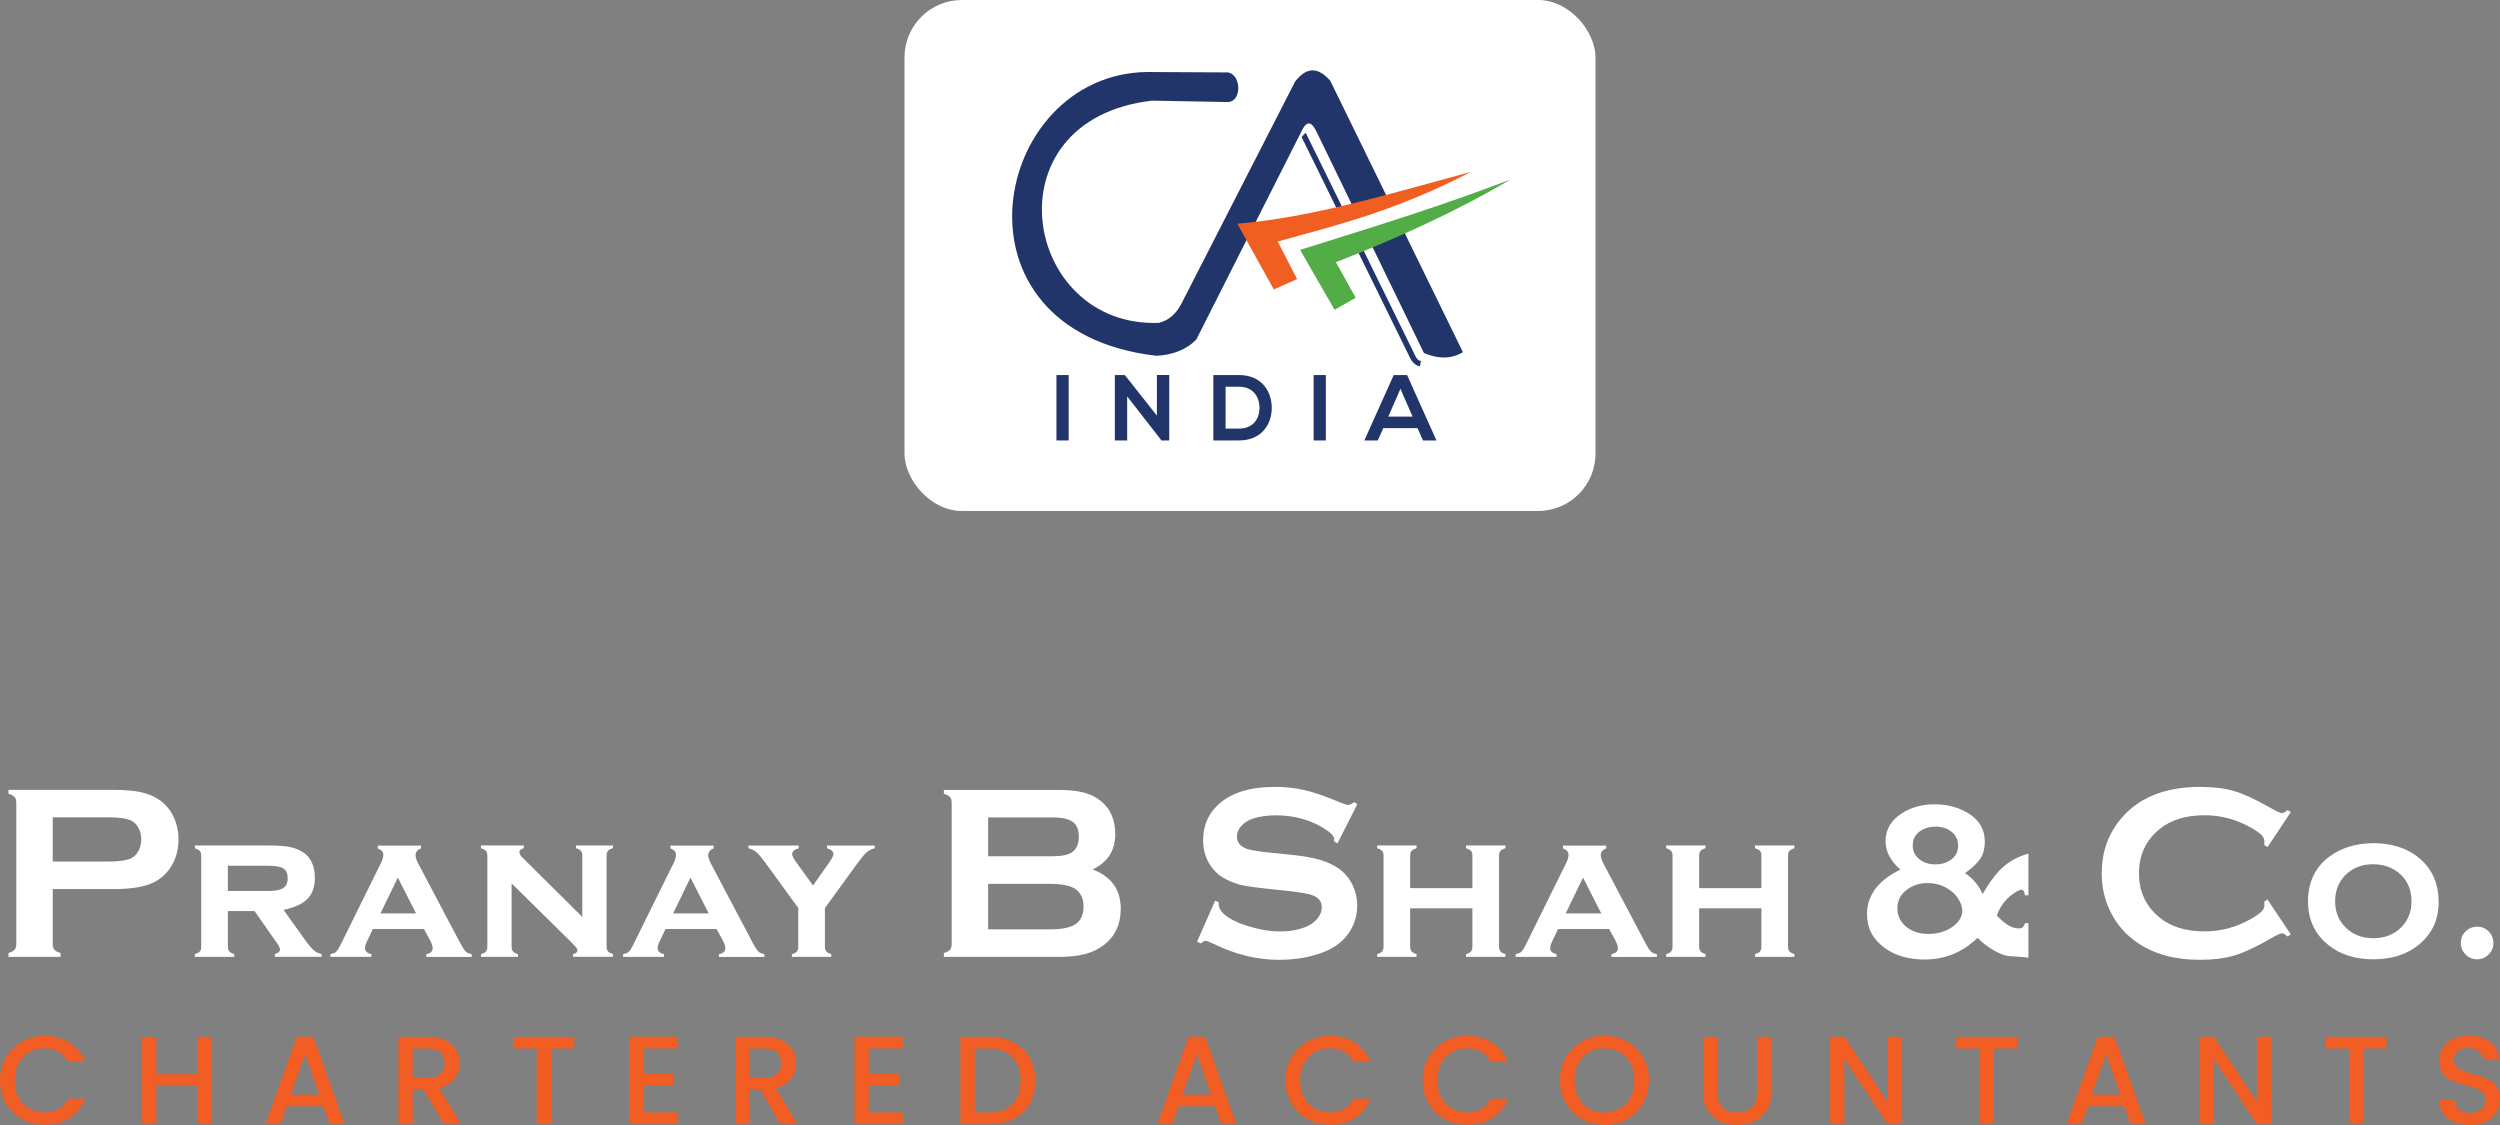
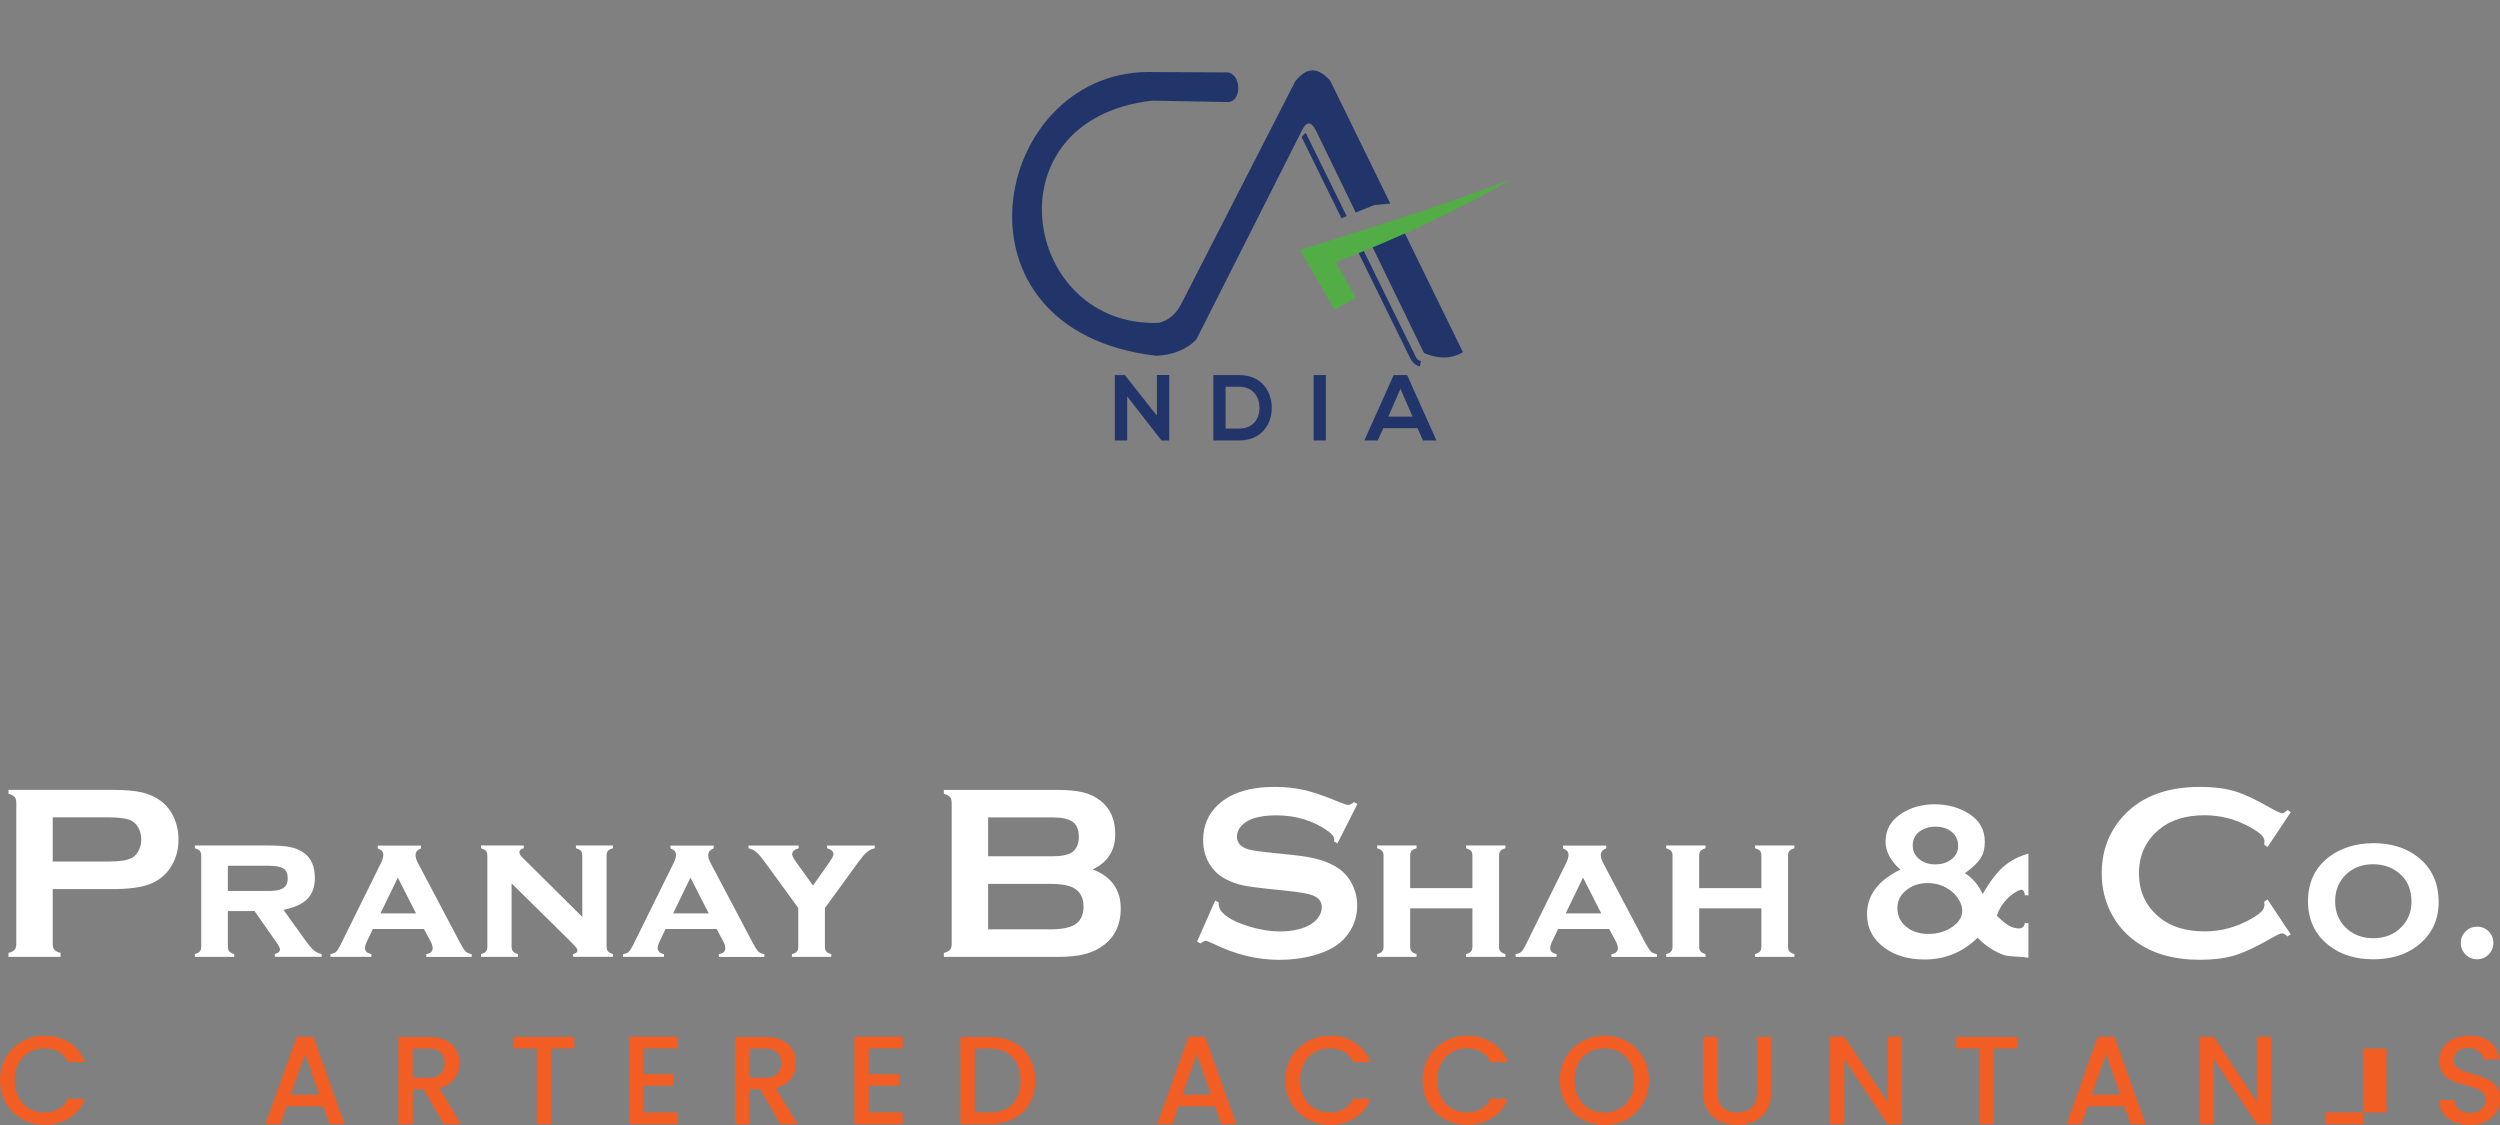
<svg xmlns="http://www.w3.org/2000/svg" id="Layer_2" data-name="Layer 2" viewBox="0 0 613.52 276.08">
  <rect x="0" y="0" width="613.52" height="276.08" fill="#808080" stroke="none" />
  <defs>
    <style>
      .cls-1, .cls-2 {
        fill: #22356b;
      }

      .cls-3 {
        fill: #fff;
      }

      .cls-4 {
        fill: #52ad47;
      }

      .cls-4, .cls-2, .cls-5 {
        fill-rule: evenodd;
      }

      .cls-6 {
        fill: #f15d22;
      }

      .cls-5 {
        fill: #f15e22;
      }
    </style>
  </defs>
  <g id="Layer_1-2" data-name="Layer 1">
    <g>
      <g>
-         <rect class="cls-3" x="221.97" width="169.58" height="125.4" rx="14.09" ry="14.09" />
        <g>
          <polygon class="cls-2" points="330.48 53.04 320.42 32.57 319.42 33.62 329.2 53.55 330.48 53.04" />
          <path class="cls-2" d="M347.53,87.73l-13.94-28.37-1.29.48,13.96,28.44c.62.92,1.35,1.48,2.2,1.63l.25-1.35c-.43.03-.81-.29-1.17-.83" />
-           <rect class="cls-1" x="259.26" y="92.04" width="3" height="16.05" />
          <polygon class="cls-1" points="283.91 92.02 286.94 92.02 286.94 108.1 285.06 108.1 285.06 108.12 276.62 97.27 276.62 108.1 273.59 108.1 273.59 92.04 276.04 92.04 283.91 101.99 283.91 92.02" />
          <path class="cls-1" d="M312.1,99.93c.07,4.06-2.41,8.16-8.03,8.16h-6.31v-16.05h6.31c5.5,0,7.96,3.92,8.03,7.89M300.77,105.18h3.3c3.65,0,5.09-2.66,5.02-5.27-.07-2.5-1.54-5-5.02-5h-3.3v10.27Z" />
          <rect class="cls-1" x="322.37" y="92.04" width="3" height="16.05" />
          <path class="cls-1" d="M347.87,105.07h-8.39l-1.38,3.03h-3.28l7.2-16.05h3.3l7.2,16.05h-3.3l-1.35-3.03ZM343.68,95.41l-2.98,6.83h5.96l-2.98-6.83Z" />
          <path class="cls-2" d="M337.26,50.32l3.93-.36-14.73-30.14c-2.75-3.12-5.6-3.72-8.62.18l-27.99,54.67c-1.35,2.55-3.2,4.01-5.48,4.56-33.37,1.27-42.19-49.86-1.65-54.53l18.6.34c3.49-.07,3.35-6.75,0-7.27l-19.83-.1c-38.09.49-50.64,63.44,2.24,69.64,3.88-.15,7.46-1.46,9.87-4.02l25.79-51.05c1.15-2.49,2.35-2.67,3.63-.05l9.69,19.96,4.55-1.82Z" />
          <path class="cls-2" d="M343.92,55.55l-8.11,2.99,13.64,28.09c3.45,1.49,6.65,1.52,9.57-.2l-15.1-30.88Z" />
-           <path class="cls-5" d="M303.65,54.9c18.78-1.57,38.19-7.58,57.37-12.74-18.43,9.51-31.43,12.68-47.46,17.11l4.76,9.21-5.72,2.55-8.95-16.14Z" />
          <path class="cls-4" d="M319.06,61.32c21.22-6.65,33.91-10.55,51.59-17.25-12.58,7.48-28.04,14.55-42.81,20.27l4.86,8.73-5.18,2.96-8.46-14.71Z" />
        </g>
      </g>
      <g>
        <g>
          <path class="cls-6" d="M1.46,259.48c.98-1.67,2.3-2.96,3.97-3.9,1.67-.93,3.51-1.4,5.5-1.4,2.28,0,4.31.56,6.09,1.68s3.07,2.71,3.87,4.76h-4.22c-.55-1.13-1.32-1.97-2.31-2.53-.99-.55-2.13-.83-3.42-.83-1.42,0-2.68.32-3.79.96-1.11.64-1.98,1.55-2.6,2.74-.63,1.19-.94,2.58-.94,4.16s.31,2.97.94,4.16c.63,1.19,1.49,2.11,2.6,2.75,1.11.65,2.37.97,3.79.97,1.29,0,2.43-.28,3.42-.84.99-.55,1.76-1.39,2.31-2.53h4.22c-.8,2.06-2.09,3.64-3.87,4.75s-3.81,1.66-6.09,1.66c-2.01,0-3.85-.46-5.51-1.4-1.66-.93-2.98-2.23-3.96-3.9-.98-1.67-1.46-3.54-1.46-5.64s.49-3.98,1.46-5.64Z" />
-           <path class="cls-6" d="M51.95,254.45v21.42h-3.51v-9.37h-10.08v9.37h-3.51v-21.42h3.51v9.18h10.08v-9.18h3.51Z" />
          <path class="cls-6" d="M79.34,271.49h-8.97l-1.54,4.38h-3.67l7.67-21.45h4.07l7.67,21.45h-3.7l-1.54-4.38ZM78.36,268.63l-3.48-9.95-3.51,9.95h7Z" />
          <path class="cls-6" d="M108.9,275.87l-4.93-8.56h-2.68v8.56h-3.51v-21.42h7.4c1.64,0,3.04.29,4.18.86,1.14.57,1.99,1.34,2.56,2.31s.85,2.05.85,3.24c0,1.4-.41,2.66-1.22,3.81-.81,1.14-2.06,1.92-3.74,2.33l5.3,8.87h-4.19ZM101.28,264.5h3.88c1.32,0,2.31-.33,2.97-.99.67-.66,1-1.54,1-2.65s-.33-1.98-.99-2.6c-.66-.63-1.65-.94-2.99-.94h-3.88v7.18Z" />
          <path class="cls-6" d="M140.94,254.45v2.86h-5.7v18.55h-3.51v-18.55h-5.73v-2.86h14.95Z" />
          <path class="cls-6" d="M157.86,257.29v6.29h7.4v2.86h-7.4v6.56h8.32v2.86h-11.83v-21.45h11.83v2.87h-8.32Z" />
          <path class="cls-6" d="M191.48,275.87l-4.93-8.56h-2.68v8.56h-3.51v-21.42h7.4c1.64,0,3.04.29,4.18.86,1.14.57,1.99,1.34,2.56,2.31s.85,2.05.85,3.24c0,1.4-.41,2.66-1.22,3.81-.81,1.14-2.06,1.92-3.74,2.33l5.3,8.87h-4.19ZM183.86,264.5h3.88c1.32,0,2.31-.33,2.97-.99.67-.66,1-1.54,1-2.65s-.33-1.98-.99-2.6c-.66-.63-1.65-.94-2.99-.94h-3.88v7.18Z" />
          <path class="cls-6" d="M213.2,257.29v6.29h7.4v2.86h-7.4v6.56h8.32v2.86h-11.83v-21.45h11.83v2.87h-8.32Z" />
          <path class="cls-6" d="M248.68,255.76c1.71.88,3.04,2.13,3.97,3.76.93,1.63,1.4,3.54,1.4,5.72s-.47,4.07-1.4,5.67c-.94,1.61-2.26,2.83-3.97,3.68-1.72.85-3.71,1.28-5.99,1.28h-7v-21.42h7c2.28,0,4.28.44,5.99,1.31ZM248.45,270.97c1.34-1.36,2-3.27,2-5.73s-.67-4.42-2-5.82c-1.33-1.4-3.26-2.1-5.76-2.1h-3.48v15.69h3.48c2.51,0,4.43-.68,5.76-2.03Z" />
          <path class="cls-6" d="M298.18,271.49h-8.97l-1.54,4.38h-3.67l7.67-21.45h4.07l7.67,21.45h-3.7l-1.54-4.38ZM297.19,268.63l-3.48-9.95-3.51,9.95h7Z" />
          <path class="cls-6" d="M316.9,259.48c.98-1.67,2.3-2.96,3.97-3.9,1.67-.93,3.51-1.4,5.5-1.4,2.28,0,4.31.56,6.09,1.68,1.78,1.12,3.07,2.71,3.87,4.76h-4.22c-.55-1.13-1.32-1.97-2.31-2.53-.99-.55-2.13-.83-3.42-.83-1.42,0-2.68.32-3.79.96-1.11.64-1.98,1.55-2.6,2.74-.63,1.19-.94,2.58-.94,4.16s.31,2.97.94,4.16c.63,1.19,1.49,2.11,2.6,2.75,1.11.65,2.37.97,3.79.97,1.29,0,2.43-.28,3.42-.84.99-.55,1.76-1.39,2.31-2.53h4.22c-.8,2.06-2.09,3.64-3.87,4.75-1.78,1.11-3.81,1.66-6.09,1.66-2.01,0-3.85-.46-5.51-1.4-1.66-.93-2.98-2.23-3.96-3.9-.98-1.67-1.46-3.54-1.46-5.64s.49-3.98,1.46-5.64Z" />
          <path class="cls-6" d="M350.58,259.48c.98-1.67,2.3-2.96,3.97-3.9,1.67-.93,3.51-1.4,5.5-1.4,2.28,0,4.31.56,6.09,1.68,1.78,1.12,3.07,2.71,3.87,4.76h-4.22c-.55-1.13-1.32-1.97-2.31-2.53-.99-.55-2.13-.83-3.42-.83-1.42,0-2.68.32-3.79.96-1.11.64-1.98,1.55-2.6,2.74-.63,1.19-.94,2.58-.94,4.16s.31,2.97.94,4.16c.63,1.19,1.49,2.11,2.6,2.75,1.11.65,2.37.97,3.79.97,1.29,0,2.43-.28,3.42-.84.99-.55,1.76-1.39,2.31-2.53h4.22c-.8,2.06-2.09,3.64-3.87,4.75-1.78,1.11-3.81,1.66-6.09,1.66-2.01,0-3.85-.46-5.51-1.4-1.66-.93-2.98-2.23-3.96-3.9-.98-1.67-1.46-3.54-1.46-5.64s.49-3.98,1.46-5.64Z" />
          <path class="cls-6" d="M388.23,274.68c-1.67-.94-3-2.24-3.97-3.92-.98-1.67-1.46-3.56-1.46-5.65s.49-3.98,1.46-5.64c.98-1.67,2.3-2.96,3.97-3.9,1.67-.93,3.51-1.4,5.5-1.4s3.86.47,5.53,1.4c1.67.94,2.99,2.23,3.96,3.9.96,1.66,1.45,3.54,1.45,5.64s-.48,3.98-1.45,5.65c-.97,1.67-2.29,2.98-3.96,3.92-1.67.93-3.52,1.4-5.53,1.4s-3.83-.47-5.5-1.4ZM397.52,272.06c1.11-.65,1.98-1.57,2.61-2.77.63-1.2.94-2.59.94-4.17s-.31-2.97-.94-4.16c-.63-1.19-1.5-2.11-2.61-2.74-1.11-.64-2.37-.96-3.79-.96s-2.68.32-3.79.96c-1.11.64-1.98,1.55-2.6,2.74-.63,1.19-.94,2.58-.94,4.16s.31,2.97.94,4.17c.63,1.2,1.49,2.13,2.6,2.77,1.11.65,2.37.97,3.79.97s2.68-.32,3.79-.97Z" />
          <path class="cls-6" d="M421.47,254.45v13.65c0,1.63.43,2.85,1.28,3.67.85.82,2.04,1.23,3.56,1.23s2.74-.41,3.59-1.23c.85-.82,1.28-2.04,1.28-3.67v-13.65h3.51v13.59c0,1.75-.38,3.23-1.14,4.44-.76,1.21-1.78,2.11-3.05,2.71-1.27.59-2.68.89-4.22.89s-2.94-.3-4.21-.89c-1.26-.6-2.26-1.5-3-2.71-.74-1.21-1.11-2.69-1.11-4.44v-13.59h3.51Z" />
          <path class="cls-6" d="M466.7,275.87h-3.51l-10.57-15.99v15.99h-3.51v-21.45h3.51l10.57,15.96v-15.96h3.51v21.45Z" />
          <path class="cls-6" d="M495.02,254.45v2.86h-5.7v18.55h-3.51v-18.55h-5.73v-2.86h14.95Z" />
          <path class="cls-6" d="M521.33,271.49h-8.97l-1.54,4.38h-3.67l7.67-21.45h4.07l7.67,21.45h-3.7l-1.54-4.38ZM520.34,268.63l-3.48-9.95-3.51,9.95h7Z" />
          <path class="cls-6" d="M557.35,275.87h-3.51l-10.57-15.99v15.99h-3.51v-21.45h3.51l10.57,15.96v-15.96h3.51v21.45Z" />
-           <path class="cls-6" d="M585.67,254.45v2.86h-5.7v18.55h-3.51v-18.55h-5.73v-2.86h14.95Z" />
+           <path class="cls-6" d="M585.67,254.45v2.86h-5.7v18.55h-3.51h-5.73v-2.86h14.95Z" />
          <path class="cls-6" d="M602.25,275.33c-1.15-.51-2.05-1.22-2.71-2.14s-.99-2-.99-3.24h3.76c.08.92.45,1.68,1.09,2.28.65.59,1.56.89,2.73.89s2.16-.29,2.84-.88c.68-.58,1.02-1.34,1.02-2.26,0-.72-.21-1.31-.63-1.76-.42-.45-.95-.8-1.57-1.05-.63-.24-1.49-.51-2.6-.8-1.4-.37-2.53-.75-3.4-1.12-.87-.38-1.62-.97-2.23-1.77-.62-.8-.92-1.87-.92-3.21,0-1.23.31-2.31.92-3.24.62-.92,1.48-1.63,2.59-2.13,1.11-.49,2.39-.74,3.85-.74,2.08,0,3.78.52,5.1,1.56,1.32,1.04,2.06,2.46,2.2,4.27h-3.88c-.06-.78-.43-1.45-1.11-2s-1.57-.83-2.68-.83c-1.01,0-1.83.26-2.47.77-.64.51-.96,1.25-.96,2.22,0,.66.2,1.2.6,1.62.4.42.91.75,1.53,1,.62.24,1.46.51,2.53.8,1.42.39,2.57.78,3.47,1.17.89.39,1.65.99,2.28,1.8.63.81.94,1.89.94,3.25,0,1.09-.29,2.12-.88,3.08-.58.97-1.44,1.74-2.56,2.33-1.12.59-2.44.88-3.96.88-1.44,0-2.73-.25-3.88-.75Z" />
        </g>
        <g>
          <path class="cls-3" d="M12.94,218.19v13.51c0,.6.14,1.07.44,1.4.29.33.78.58,1.49.76v.96H2.08v-.96c.72-.2,1.22-.46,1.5-.78.28-.32.42-.78.42-1.38v-34.71c0-.62-.14-1.09-.42-1.41-.28-.32-.78-.58-1.5-.78v-.96h25.58c2.98,0,5.35.2,7.1.6,1.75.4,3.3,1.09,4.64,2.07,1.38,1.02,2.46,2.36,3.24,4.02.78,1.72,1.17,3.54,1.17,5.46,0,2.76-.74,5.18-2.22,7.27-1.28,1.78-2.98,3.05-5.09,3.8-2.11.75-5.06,1.13-8.84,1.13h-14.71ZM12.94,211.43h13.66c2.72,0,4.63-.29,5.73-.87.7-.38,1.27-.99,1.69-1.82.43-.83.65-1.75.65-2.75s-.21-1.88-.65-2.72c-.43-.83-.99-1.44-1.69-1.82-1.08-.58-2.99-.87-5.73-.87h-13.66v10.84Z" />
          <path class="cls-3" d="M55.92,223.6v8.71c0,.5.11.89.34,1.16.23.27.63.49,1.22.67v.68h-9.66v-.68c.57-.15.97-.36,1.21-.64.24-.28.35-.67.35-1.17v-22.35c0-.51-.11-.89-.34-1.15s-.63-.48-1.22-.66v-.68h17.91c2.32,0,4.1.12,5.32.35,1.22.24,2.31.66,3.27,1.28,1.97,1.28,2.95,3.38,2.95,6.29,0,2.21-.61,3.94-1.82,5.18-1.21,1.24-3.17,2.14-5.87,2.7l5.17,7.21c.94,1.33,1.69,2.23,2.26,2.71.56.48,1.2.78,1.92.91v.68h-11.49v-.68c.85-.23,1.27-.59,1.27-1.1,0-.36-.26-.9-.78-1.63l-5.46-7.81h-6.54ZM55.92,218.65h9.86c1.5,0,2.6-.16,3.32-.49,1.01-.44,1.51-1.31,1.51-2.61,0-1.16-.35-1.96-1.06-2.41-.71-.46-1.96-.68-3.77-.68h-9.86v6.2Z" />
          <path class="cls-3" d="M104.07,227.99h-12.57l-1.42,2.98c-.34.72-.51,1.28-.51,1.68,0,.78.52,1.28,1.56,1.49v.68h-10.04v-.68c.62-.1,1.08-.29,1.38-.56.3-.28.66-.82,1.06-1.63l9.98-20.2c.37-.76.56-1.43.56-2,0-.67-.45-1.19-1.36-1.56v-.68h10.61v.68c-.89.36-1.34.91-1.34,1.66,0,.54.2,1.2.61,1.98l10.34,19.59c.57,1.06,1.02,1.75,1.34,2.07.33.32.82.54,1.49.67v.68h-11.16v-.68c1.06-.18,1.58-.67,1.58-1.48,0-.5-.2-1.12-.61-1.87l-1.51-2.8ZM102.1,224.16l-4.47-8.79-4.26,8.79h8.73Z" />
          <path class="cls-3" d="M125.55,216.82v15.49c0,.5.12.89.35,1.17.24.28.64.5,1.21.66v.68h-9.07v-.68c.57-.15.97-.36,1.21-.64.24-.28.35-.67.35-1.17v-22.35c0-.51-.11-.89-.34-1.15s-.63-.48-1.22-.66v-.68h10.49v.68c-.72.18-1.07.5-1.07.95,0,.39.26.85.78,1.36l14.66,14.54v-15.05c0-.51-.11-.89-.34-1.16s-.63-.48-1.22-.65v-.68h9.08v.68c-.59.16-.99.38-1.22.65-.23.27-.34.65-.34,1.16v22.33c0,.5.11.89.34,1.16s.63.49,1.22.67v.68h-9.79v-.68c.72-.14,1.07-.44,1.07-.9,0-.23-.1-.46-.29-.7-.2-.24-.64-.72-1.34-1.43l-14.51-14.3Z" />
          <path class="cls-3" d="M175.89,227.99h-12.57l-1.42,2.98c-.34.72-.51,1.28-.51,1.68,0,.78.52,1.28,1.56,1.49v.68h-10.04v-.68c.62-.1,1.08-.29,1.38-.56.3-.28.66-.82,1.06-1.63l9.98-20.2c.37-.76.56-1.43.56-2,0-.67-.45-1.19-1.36-1.56v-.68h10.61v.68c-.89.36-1.34.91-1.34,1.66,0,.54.2,1.2.61,1.98l10.34,19.59c.57,1.06,1.02,1.75,1.34,2.07.33.32.82.54,1.49.67v.68h-11.16v-.68c1.06-.18,1.58-.67,1.58-1.48,0-.5-.2-1.12-.61-1.87l-1.51-2.8ZM173.92,224.16l-4.47-8.79-4.26,8.79h8.73Z" />
          <path class="cls-3" d="M202.44,222.83v9.5c0,.5.11.89.34,1.16.23.27.63.49,1.22.67v.66h-9.66v-.66c.59-.16.99-.38,1.22-.65s.34-.66.34-1.18v-9.5l-8.1-11.14c-.91-1.25-1.64-2.11-2.18-2.57-.55-.46-1.19-.78-1.94-.94v-.68h12.31v.68c-1.06.28-1.59.77-1.59,1.49,0,.36.38,1.07,1.15,2.14l3.97,5.5,3.87-5.5c.76-1.09,1.15-1.81,1.15-2.17,0-.68-.52-1.17-1.56-1.46l-.02-.68h11.71v.68c-.75.16-1.39.47-1.94.94-.54.46-1.27,1.32-2.18,2.57l-8.1,11.14Z" />
          <path class="cls-3" d="M268.13,213.36c4.6,1.74,6.91,4.96,6.91,9.67,0,3.74-1.34,6.68-4.02,8.8-1.36,1.06-2.94,1.83-4.73,2.3-1.79.47-4.01.7-6.65.7h-28.01v-.96c.72-.2,1.22-.46,1.5-.78.28-.32.42-.79.42-1.41v-34.68c0-.62-.14-1.09-.42-1.41-.28-.32-.78-.58-1.5-.78v-.96h27.74c2.66,0,4.8.2,6.43.6,1.62.4,3.04,1.08,4.26,2.04,2.42,1.9,3.63,4.64,3.63,8.23,0,4-1.85,6.89-5.56,8.65ZM242.49,210.14h15.7c2.38,0,4.04-.35,4.98-1.05,1.06-.8,1.59-2.04,1.59-3.72s-.5-2.95-1.5-3.68c-1-.73-2.69-1.1-5.07-1.1h-15.7v9.55ZM242.49,228.07h15.19c2.82,0,4.85-.39,6.1-1.17,1.42-.9,2.13-2.37,2.13-4.41s-.71-3.49-2.13-4.41c-1.22-.78-3.25-1.17-6.1-1.17h-15.19v11.17Z" />
          <path class="cls-3" d="M333.12,197.31l-4.89,9.65-.84-.48c.02-.2.03-.36.03-.48,0-.68-.58-1.41-1.74-2.19-3.56-2.48-7.75-3.72-12.55-3.72-2.12,0-4,.26-5.61.78-1.18.4-2.14,1-2.87,1.8-.73.8-1.1,1.67-1.1,2.61,0,1.54.93,2.59,2.79,3.15.96.28,3.02.58,6.19.9l4.71.48c2.8.3,5.07.71,6.8,1.23,1.73.52,3.27,1.25,4.61,2.19,1.36.98,2.44,2.27,3.23,3.87.79,1.6,1.19,3.31,1.19,5.13,0,2.88-.93,5.44-2.79,7.68-1.68,2.04-4.29,3.55-7.84,4.53-2.64.74-5.47,1.11-8.5,1.11-5.42,0-10.78-1.3-16.06-3.9-1.12-.52-1.79-.78-2.01-.78-.26,0-.67.22-1.23.66l-.87-.45,4.44-10.06.87.42v.39c0,.9.43,1.73,1.29,2.49,1.3,1.16,3.31,2.16,6.03,3,2.72.84,5.31,1.26,7.75,1.26,2.66,0,4.93-.45,6.81-1.35,1.04-.5,1.87-1.16,2.49-1.99.62-.83.93-1.69.93-2.59,0-1.36-.73-2.33-2.19-2.91-1.02-.4-3.08-.77-6.19-1.11l-4.62-.48c-3.1-.32-5.29-.63-6.58-.92-1.28-.29-2.56-.76-3.84-1.4-1.82-.9-3.25-2.25-4.29-4.06-.94-1.62-1.41-3.49-1.41-5.59,0-3.47,1.19-6.33,3.57-8.59,3.12-2.98,7.81-4.48,14.05-4.48,2.62,0,5.06.27,7.33.8,2.26.53,5.08,1.51,8.47,2.94,1.16.46,1.87.69,2.13.69.42,0,.91-.23,1.47-.69l.84.45Z" />
          <path class="cls-3" d="M361.34,222.92h-15.27v9.39c0,.5.11.89.34,1.16.23.27.63.49,1.22.67v.68h-9.66v-.68c.57-.15.97-.36,1.21-.64.24-.28.35-.67.35-1.17v-22.35c0-.51-.11-.89-.34-1.15s-.63-.48-1.22-.66v-.68h9.66v.68c-.58.16-.99.38-1.22.64-.23.27-.34.65-.34,1.16v7.98h15.27v-7.98c0-.5-.11-.88-.33-1.14-.22-.26-.63-.48-1.23-.66v-.68h9.66v.68c-.59.16-.99.38-1.22.65-.23.27-.34.65-.34,1.16v22.33c0,.5.11.89.34,1.16s.63.49,1.22.67v.68h-9.66v-.68c.57-.15.97-.36,1.21-.64.23-.28.35-.67.35-1.17v-9.41Z" />
          <path class="cls-3" d="M394.93,227.99h-12.57l-1.42,2.98c-.34.72-.51,1.28-.51,1.68,0,.78.52,1.28,1.56,1.49v.68h-10.04v-.68c.62-.1,1.08-.29,1.38-.56.3-.28.66-.82,1.06-1.63l9.98-20.2c.37-.76.56-1.43.56-2,0-.67-.45-1.19-1.36-1.56v-.68h10.61v.68c-.89.36-1.34.91-1.34,1.66,0,.54.2,1.2.61,1.98l10.34,19.59c.57,1.06,1.02,1.75,1.34,2.07.33.32.82.54,1.49.67v.68h-11.16v-.68c1.06-.18,1.58-.67,1.58-1.48,0-.5-.2-1.12-.61-1.87l-1.51-2.8ZM392.96,224.16l-4.47-8.79-4.26,8.79h8.73Z" />
          <path class="cls-3" d="M432.26,222.92h-15.27v9.39c0,.5.11.89.34,1.16.23.27.63.49,1.22.67v.68h-9.66v-.68c.57-.15.97-.36,1.21-.64.24-.28.35-.67.35-1.17v-22.35c0-.51-.11-.89-.34-1.15s-.63-.48-1.22-.66v-.68h9.66v.68c-.58.16-.99.38-1.22.64-.23.27-.34.65-.34,1.16v7.98h15.27v-7.98c0-.5-.11-.88-.33-1.14-.22-.26-.63-.48-1.23-.66v-.68h9.66v.68c-.59.16-.99.38-1.22.65-.23.27-.34.65-.34,1.16v22.33c0,.5.11.89.34,1.16s.63.49,1.22.67v.68h-9.66v-.68c.57-.15.97-.36,1.21-.64.23-.28.35-.67.35-1.17v-9.41Z" />
          <path class="cls-3" d="M497.79,209.49v10.21h-.86c-.11-.9-.38-1.35-.81-1.35-.4,0-.99.26-1.78.78-.79.52-1.48,1.11-2.08,1.78-1.06,1.17-1.8,2.43-2.21,3.8,1.11,1.13,2.08,1.94,2.9,2.41.82.48,1.66.72,2.52.72.79,0,1.28-.43,1.46-1.29h.86v8.49c-.5-.11-2.08-.24-4.74-.41-1.02-.07-2.3-.55-3.81-1.43-1.52-.88-2.83-1.9-3.92-3.07-3.65,3.56-7.98,5.34-12.99,5.34-3.92,0-7.17-.94-9.76-2.8-2.93-2.1-4.39-4.88-4.39-8.33,0-4.62,2.73-8.27,8.19-10.94-2.43-2.12-3.64-4.44-3.64-6.96,0-2.93,1.4-5.25,4.2-6.98,2.28-1.38,4.9-2.08,7.84-2.08,3.31,0,6.2.83,8.68,2.48,2.43,1.62,3.64,3.86,3.64,6.74,0,1.6-.35,2.96-1.07,4.07-.71,1.11-1.98,2.32-3.81,3.61,1.88,1.2,3.33,2.91,4.35,5.12,1.72-2.98,3.41-5.21,5.06-6.67,1.65-1.46,3.71-2.55,6.16-3.25ZM473.04,216.71c-2.01,0-3.75.58-5.23,1.75-1.45,1.17-2.18,2.63-2.18,4.39,0,1.85.72,3.37,2.14,4.56,1.43,1.19,3.26,1.78,5.48,1.78s4.26-.57,5.88-1.73c1.62-1.13,2.43-2.48,2.43-4.04,0-.74-.25-1.55-.74-2.44-.5-.89-1.12-1.63-1.87-2.22-1.65-1.35-3.62-2.03-5.9-2.05ZM474.96,202.86c-1.37,0-2.56.33-3.59,1-1.31.85-1.97,2.06-1.97,3.65,0,1.33.53,2.44,1.58,3.31s2.38,1.31,3.98,1.31c1.38,0,2.59-.33,3.61-1,1.31-.87,1.97-2.05,1.97-3.57,0-1.39-.51-2.51-1.54-3.38s-2.37-1.31-4.04-1.32Z" />
          <path class="cls-3" d="M556.46,220.74l5.7,8.54-.78.54c-.56-.52-1.02-.78-1.38-.78s-1.37.48-3.03,1.44c-3.44,1.99-6.34,3.32-8.69,4.02-2.35.69-5.15,1.04-8.39,1.04-6.47,0-11.77-1.53-15.91-4.59-2.44-1.78-4.36-3.99-5.77-6.64-1.62-3.02-2.43-6.36-2.43-10,0-4.96,1.45-9.28,4.35-12.94,4.36-5.5,10.96-8.26,19.79-8.26,3.24,0,6.02.34,8.35,1.02,2.32.68,5.22,2.02,8.71,4.02,1.66.94,2.67,1.41,3.03,1.41s.82-.26,1.38-.78l.78.54-5.7,8.56-.81-.54c.04-.32.06-.59.06-.81,0-.58-.25-1.12-.75-1.63-.5-.51-1.39-1.12-2.67-1.84-3.54-1.99-7.3-2.99-11.26-2.99-4.68,0-8.42,1.17-11.2,3.51-3.28,2.74-4.92,6.32-4.92,10.74s1.64,8,4.92,10.74c2.78,2.34,6.52,3.51,11.2,3.51,3.96,0,7.72-1,11.26-3,1.28-.72,2.17-1.34,2.67-1.85.5-.51.75-1.06.75-1.64,0-.22-.02-.48-.06-.78l.81-.57Z" />
          <path class="cls-3" d="M582.4,206.92c4.35,0,7.97,1.11,10.86,3.32,3.47,2.67,5.2,6.38,5.2,11.15,0,4.47-1.73,8.04-5.2,10.71-2.86,2.21-6.47,3.32-10.82,3.32s-7.95-1.1-10.81-3.32c-3.48-2.67-5.23-6.31-5.23-10.93s1.74-8.31,5.23-10.93c2.88-2.16,6.47-3.27,10.77-3.32ZM582.42,212.09c-2.82,0-5.11.9-6.89,2.71-1.64,1.69-2.47,3.81-2.47,6.37s.82,4.65,2.47,6.34c1.78,1.82,4.08,2.73,6.91,2.73s5.11-.91,6.89-2.73c1.64-1.68,2.47-3.75,2.47-6.22,0-2.68-.82-4.85-2.47-6.49-1.79-1.77-4.1-2.67-6.91-2.71Z" />
          <path class="cls-3" d="M607.9,227.41c1.12,0,2.07.39,2.84,1.17.77.78,1.16,1.73,1.16,2.86s-.4,2.02-1.18,2.81c-.79.78-1.73,1.17-2.82,1.17s-2.05-.39-2.83-1.18c-.78-.79-1.17-1.74-1.17-2.84s.39-2.02,1.16-2.8c.77-.77,1.72-1.17,2.84-1.18Z" />
        </g>
      </g>
    </g>
  </g>
</svg>